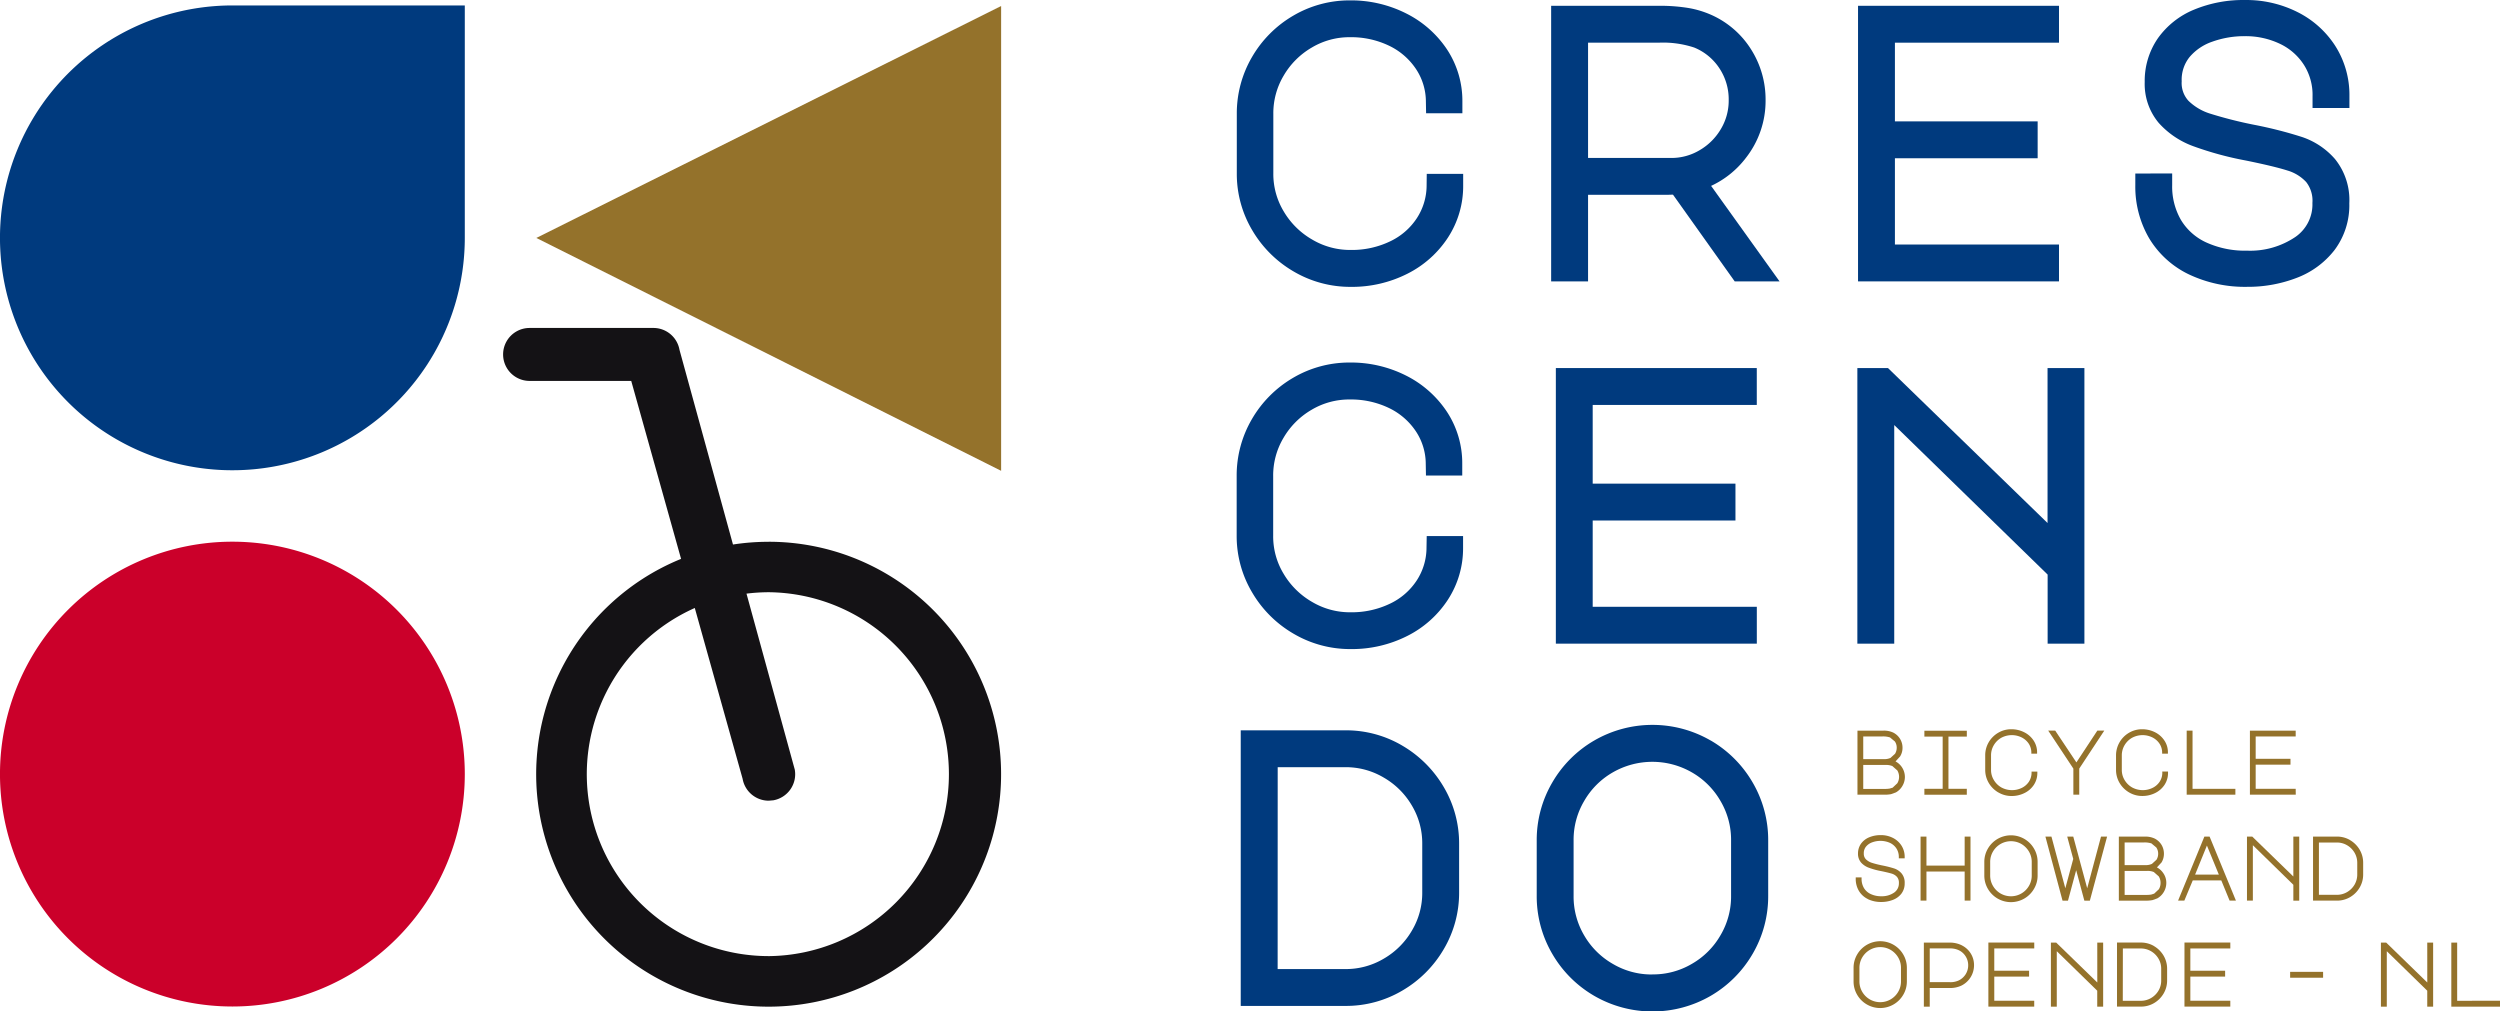
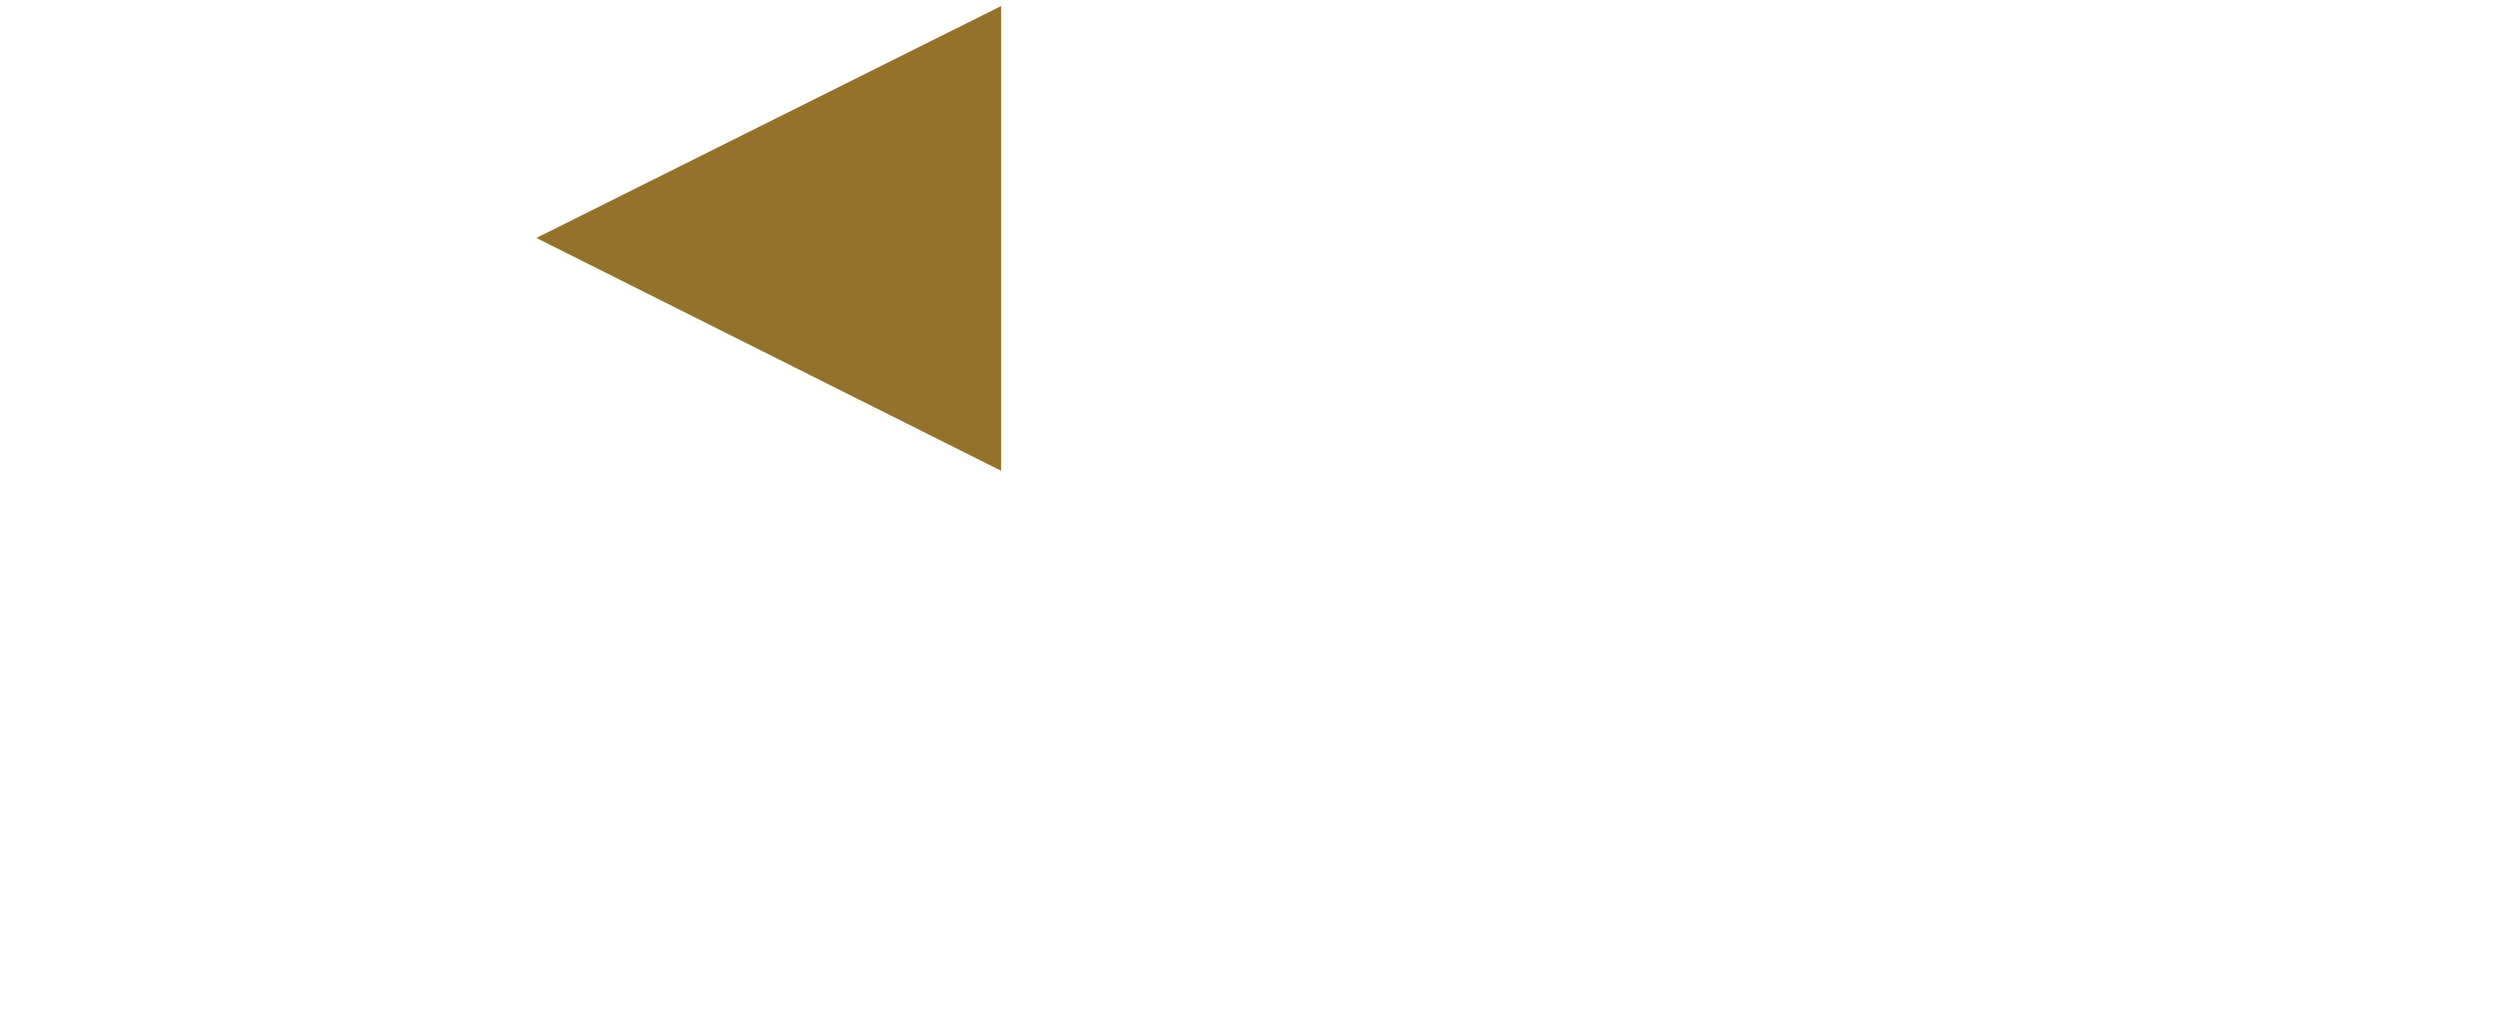
<svg xmlns="http://www.w3.org/2000/svg" width="148.318" height="60" viewBox="0 0 148.318 60">
  <defs>
    <clipPath id="clip-path">
-       <rect id="Rectangle_1369" data-name="Rectangle 1369" width="148.318" height="60" fill="none" />
-     </clipPath>
+       </clipPath>
  </defs>
  <g id="Group_1993" data-name="Group 1993" transform="translate(0 0)">
    <path id="Path_13624" data-name="Path 13624" d="M23.17,14.02,50.745,27.835V.26Z" transform="translate(8.649 0.097)" fill="#94722b" />
    <g id="Group_1992" data-name="Group 1992" transform="translate(0 0)">
      <g id="Group_1991" data-name="Group 1991" clip-path="url(#clip-path)">
        <path id="Path_13625" data-name="Path 13625" d="M27.575,37.193A13.788,13.788,0,1,1,13.788,23.4,13.788,13.788,0,0,1,27.575,37.193" transform="translate(0 8.737)" fill="#cb002a" />
        <path id="Path_13626" data-name="Path 13626" d="M13.788.235A13.788,13.788,0,1,0,27.575,14.023V.235Z" transform="translate(0 0.088)" fill="#003a7e" />
        <path id="Path_13627" data-name="Path 13627" d="M37.492,26.853a13.817,13.817,0,0,0-2.119.162L32.2,15.467a1.571,1.571,0,0,0-1.548-1.3H23.306a1.571,1.571,0,0,0,0,3.142h6.03l2.957,10.558a13.791,13.791,0,1,0,5.2-1.016m0,24.582A10.792,10.792,0,0,1,33.107,30.78l2.837,10.133a1.573,1.573,0,0,0,1.545,1.3l.276-.023a1.573,1.573,0,0,0,1.274-1.821L36.174,29.929a11,11,0,0,1,1.318-.084,10.795,10.795,0,0,1,0,21.589" transform="translate(8.113 5.29)" fill="#141215" />
        <path id="Path_13628" data-name="Path 13628" d="M82.243,35.33h0l.277-.1a1.028,1.028,0,0,0,.39-.385,1.046,1.046,0,0,0,.148-.542,1.05,1.05,0,0,0-.556-.913l.269-.293a.952.952,0,0,0,.146-.512,1,1,0,0,0-.556-.908,1.284,1.284,0,0,0-.584-.113H80.244v3.8h1.605a2,2,0,0,0,.394-.033m-.389-.309H80.587V33.6h1.335a.951.951,0,0,1,.393.066l.293.258a.744.744,0,0,1,0,.762l-.277.262L82.157,35a1.7,1.7,0,0,1-.3.021m.353-1.842a.9.9,0,0,1-.4.076H80.587V31.909h1.127a1.289,1.289,0,0,1,.461.058l.287.238a.639.639,0,0,1,.111.379.678.678,0,0,1-.1.353l-.268.243" transform="translate(29.954 11.783)" fill="#94722b" />
        <path id="Path_13629" data-name="Path 13629" d="M85.653,35.016h-1.09v-3.1h1.09v-.347H83.135v.347H84.22v3.1H83.135v.349h2.517Z" transform="translate(31.033 11.783)" fill="#94722b" />
        <path id="Path_13630" data-name="Path 13630" d="M86.545,35.254a1.526,1.526,0,0,0,.779.21,1.689,1.689,0,0,0,.775-.18,1.389,1.389,0,0,0,.555-.492,1.281,1.281,0,0,0,.2-.7v-.077h-.343v.076a.986.986,0,0,1-.158.525,1.066,1.066,0,0,1-.422.367,1.329,1.329,0,0,1-1.215-.029,1.219,1.219,0,0,1-.444-.441,1.134,1.134,0,0,1-.165-.6v-.861a1.178,1.178,0,0,1,.162-.6,1.218,1.218,0,0,1,.438-.438,1.315,1.315,0,0,1,1.208-.029,1.094,1.094,0,0,1,.424.367.96.96,0,0,1,.159.525v.076h.341v-.078a1.258,1.258,0,0,0-.206-.7,1.433,1.433,0,0,0-.556-.492,1.681,1.681,0,0,0-.772-.18,1.511,1.511,0,0,0-.775.21,1.573,1.573,0,0,0-.563.564,1.535,1.535,0,0,0-.206.775v.861a1.511,1.511,0,0,0,.21.775,1.574,1.574,0,0,0,.567.564" transform="translate(32.016 11.761)" fill="#94722b" />
        <path id="Path_13631" data-name="Path 13631" d="M89.977,35.364h.349V33.816l1.486-2.254H91.4l-1.243,1.887L88.9,31.563h-.416l1.493,2.254Z" transform="translate(33.03 11.782)" fill="#94722b" />
        <path id="Path_13632" data-name="Path 13632" d="M94.161,34.091a.962.962,0,0,1-.158.525,1.061,1.061,0,0,1-.423.367,1.324,1.324,0,0,1-1.213-.029,1.226,1.226,0,0,1-.446-.441,1.146,1.146,0,0,1-.163-.6v-.861a1.178,1.178,0,0,1,.162-.6,1.222,1.222,0,0,1,.439-.438,1.313,1.313,0,0,1,1.207-.029,1.094,1.094,0,0,1,.424.367.961.961,0,0,1,.161.525v.076h.342v-.078a1.242,1.242,0,0,0-.207-.7,1.428,1.428,0,0,0-.555-.492,1.684,1.684,0,0,0-.77-.18,1.517,1.517,0,0,0-.777.21,1.558,1.558,0,0,0-.769,1.339v.861a1.511,1.511,0,0,0,.21.775,1.584,1.584,0,0,0,.567.564,1.522,1.522,0,0,0,.779.21,1.69,1.69,0,0,0,.776-.18,1.4,1.4,0,0,0,.553-.492,1.281,1.281,0,0,0,.2-.7v-.077h-.342Z" transform="translate(34.123 11.761)" fill="#94722b" />
        <path id="Path_13633" data-name="Path 13633" d="M97.356,35.016H94.814V31.563h-.347v3.8h2.889Z" transform="translate(35.263 11.783)" fill="#94722b" />
        <path id="Path_13634" data-name="Path 13634" d="M99.916,35.016H97.542V33.583h2.065v-.349H97.542V31.911h2.374v-.347H97.2v3.8h2.72Z" transform="translate(36.281 11.783)" fill="#94722b" />
        <path id="Path_13635" data-name="Path 13635" d="M80.888,39.873a1.8,1.8,0,0,0,.8.17,1.873,1.873,0,0,0,.678-.121,1.165,1.165,0,0,0,.514-.372.991.991,0,0,0,.195-.621.847.847,0,0,0-.184-.581,1,1,0,0,0-.435-.293,6.539,6.539,0,0,0-.678-.173,6.112,6.112,0,0,1-.651-.163.886.886,0,0,1-.352-.21.464.464,0,0,1-.125-.346.607.607,0,0,1,.137-.412.843.843,0,0,1,.368-.249,1.41,1.41,0,0,1,1.051.036.93.93,0,0,1,.383.336.918.918,0,0,1,.139.5v.078h.347v-.078a1.228,1.228,0,0,0-.19-.676,1.3,1.3,0,0,0-.515-.46,1.547,1.547,0,0,0-.707-.162,1.747,1.747,0,0,0-.7.133,1.126,1.126,0,0,0-.483.382,1.009,1.009,0,0,0-.174.58.791.791,0,0,0,.179.529,1.138,1.138,0,0,0,.472.314,4.432,4.432,0,0,0,.739.2c.269.056.475.106.612.147a.689.689,0,0,1,.309.192.522.522,0,0,1,.115.367.659.659,0,0,1-.284.567,1.273,1.273,0,0,1-.755.216,1.424,1.424,0,0,1-.636-.133.909.909,0,0,1-.4-.358,1.06,1.06,0,0,1-.139-.549v-.077h-.347v.077a1.381,1.381,0,0,0,.187.72,1.253,1.253,0,0,0,.537.488" transform="translate(29.924 13.469)" fill="#94722b" />
        <path id="Path_13636" data-name="Path 13636" d="M83.32,38.213h2.267v1.728h.346v-3.8h-.346v1.723H83.32V36.141h-.349v3.8h.349Z" transform="translate(30.971 13.491)" fill="#94722b" />
        <path id="Path_13637" data-name="Path 13637" d="M88.1,36.3a1.583,1.583,0,0,0-2.163.577,1.556,1.556,0,0,0-.211.792v.8a1.556,1.556,0,0,0,.211.792,1.581,1.581,0,0,0,2.738,0,1.544,1.544,0,0,0,.213-.792v-.8a1.544,1.544,0,0,0-.213-.792A1.577,1.577,0,0,0,88.1,36.3m.439,1.369v.8a1.207,1.207,0,0,1-.165.618,1.232,1.232,0,0,1-1.686.45,1.239,1.239,0,0,1-.449-.45,1.207,1.207,0,0,1-.165-.618v-.8a1.207,1.207,0,0,1,.165-.618,1.237,1.237,0,0,1,1.686-.45,1.26,1.26,0,0,1,.449.45,1.207,1.207,0,0,1,.165.618" transform="translate(31.998 13.47)" fill="#94722b" />
        <path id="Path_13638" data-name="Path 13638" d="M90.843,39.207l-.827-3.065h-.358l.357,1.324-.47,1.741-.823-3.065h-.358l1,3.742.016.058h.323l.486-1.807.485,1.807H91l1.023-3.8h-.361Z" transform="translate(32.985 13.492)" fill="#94722b" />
        <path id="Path_13639" data-name="Path 13639" d="M94.067,37.676a.98.98,0,0,0,.144-.514,1.019,1.019,0,0,0-.144-.533,1.006,1.006,0,0,0-.411-.375,1.3,1.3,0,0,0-.586-.113H91.536v3.8h1.608a1.886,1.886,0,0,0,.394-.034l.277-.1a1.028,1.028,0,0,0,.39-.385,1.046,1.046,0,0,0,.147-.541,1,1,0,0,0-.2-.6,1.017,1.017,0,0,0-.357-.313Zm-.564.082h0a.88.88,0,0,1-.4.076H91.879V36.489h1.13a1.335,1.335,0,0,1,.461.056l.286.239a.646.646,0,0,1,.113.378.666.666,0,0,1-.1.352l-.268.244M93.15,39.6h-1.27V38.177h1.338a.951.951,0,0,1,.393.066l.291.257a.7.7,0,0,1,.108.385.715.715,0,0,1-.1.379l-.277.261-.179.056a1.71,1.71,0,0,1-.3.019" transform="translate(34.169 13.492)" fill="#94722b" />
        <path id="Path_13640" data-name="Path 13640" d="M95.964,36.141h-.308l-1.561,3.8h.371l.5-1.2h1.693l.493,1.2h.376l-1.544-3.753Zm-.858,2.254.7-1.722.707,1.722Z" transform="translate(35.124 13.491)" fill="#94722b" />
-         <path id="Path_13641" data-name="Path 13641" d="M99.823,39.942h.349v-3.8h-.349V38.51l-2.416-2.347-.022-.022h-.313v3.8h.349V36.653L99.823,39Z" transform="translate(36.235 13.491)" fill="#94722b" />
        <path id="Path_13642" data-name="Path 13642" d="M102.126,36.351h0a1.516,1.516,0,0,0-.776-.21H99.926v3.8h1.424a1.515,1.515,0,0,0,.776-.209,1.577,1.577,0,0,0,.564-.564,1.511,1.511,0,0,0,.21-.775v-.7a1.515,1.515,0,0,0-.21-.775,1.588,1.588,0,0,0-.564-.564m-1.851.139h1.07a1.184,1.184,0,0,1,.6.162,1.215,1.215,0,0,1,.442.441,1.178,1.178,0,0,1,.162.6v.7a1.192,1.192,0,0,1-.162.6,1.229,1.229,0,0,1-.442.438,1.184,1.184,0,0,1-.6.162h-1.07Z" transform="translate(37.3 13.491)" fill="#94722b" />
        <path id="Path_13643" data-name="Path 13643" d="M82.45,40.874a1.583,1.583,0,0,0-2.163.577,1.556,1.556,0,0,0-.211.792v.8a1.556,1.556,0,0,0,.211.792,1.581,1.581,0,0,0,2.738,0,1.544,1.544,0,0,0,.213-.792v-.8a1.544,1.544,0,0,0-.213-.792,1.577,1.577,0,0,0-.575-.577m.439,1.369v.8a1.207,1.207,0,0,1-.165.618,1.232,1.232,0,0,1-1.686.45,1.239,1.239,0,0,1-.449-.45,1.207,1.207,0,0,1-.165-.618v-.8a1.207,1.207,0,0,1,.165-.618,1.237,1.237,0,0,1,1.686-.45,1.26,1.26,0,0,1,.449.45,1.207,1.207,0,0,1,.165.618" transform="translate(29.891 15.179)" fill="#94722b" />
        <path id="Path_13644" data-name="Path 13644" d="M85.369,40.884h0a1.58,1.58,0,0,0-.713-.163H83.113v3.8h.349V43.415h1.195a1.551,1.551,0,0,0,.7-.151,1.347,1.347,0,0,0,.733-1.2,1.29,1.29,0,0,0-.2-.706,1.31,1.31,0,0,0-.526-.474m-.713,2.182H83.462v-2h1.195a1.188,1.188,0,0,1,.514.1.96.96,0,0,1,.417.365.973.973,0,0,1,.155.533.987.987,0,0,1-.155.541,1,1,0,0,1-.413.364,1.172,1.172,0,0,1-.518.1" transform="translate(31.024 15.201)" fill="#94722b" />
        <path id="Path_13645" data-name="Path 13645" d="M85.9,44.52h2.72v-.349H86.25V42.739h2.065V42.39H86.25V41.068h2.372v-.349H85.9Z" transform="translate(32.065 15.2)" fill="#94722b" />
        <path id="Path_13646" data-name="Path 13646" d="M91.353,43.088l-2.416-2.346-.022-.022H88.6v3.8h.349V41.231l2.4,2.344v.945H91.7v-3.8h-.349Z" transform="translate(33.074 15.201)" fill="#94722b" />
        <path id="Path_13647" data-name="Path 13647" d="M93.656,40.929h0a1.516,1.516,0,0,0-.776-.21H91.457v3.8H92.88a1.515,1.515,0,0,0,.776-.209,1.577,1.577,0,0,0,.564-.564,1.511,1.511,0,0,0,.21-.775v-.7a1.515,1.515,0,0,0-.21-.775,1.6,1.6,0,0,0-.564-.564m-1.851.139h1.07a1.185,1.185,0,0,1,.6.162,1.215,1.215,0,0,1,.442.441,1.152,1.152,0,0,1,.162.6v.7a1.165,1.165,0,0,1-.162.6,1.229,1.229,0,0,1-.442.438,1.185,1.185,0,0,1-.6.162H91.8Z" transform="translate(34.139 15.2)" fill="#94722b" />
        <path id="Path_13648" data-name="Path 13648" d="M94.371,44.52h2.72v-.349H94.72V42.739h2.063V42.39H94.72V41.068h2.372v-.349h-2.72Z" transform="translate(35.227 15.2)" fill="#94722b" />
        <rect id="Rectangle_1368" data-name="Rectangle 1368" width="1.956" height="0.349" transform="translate(135.867 57.657)" fill="#94722b" />
        <path id="Path_13649" data-name="Path 13649" d="M105.609,43.088l-2.416-2.346-.022-.022h-.313v3.8h.349V41.231l2.4,2.344v.945h.349v-3.8h-.349Z" transform="translate(38.395 15.201)" fill="#94722b" />
        <path id="Path_13650" data-name="Path 13650" d="M106.247,44.172V40.72H105.9v3.8h2.889v-.349Z" transform="translate(39.53 15.201)" fill="#94722b" />
        <path id="Path_13651" data-name="Path 13651" d="M56.8,31.748a6.615,6.615,0,0,0,3.381.912,7.281,7.281,0,0,0,3.358-.775,6.176,6.176,0,0,0,2.418-2.155,5.577,5.577,0,0,0,.9-3.075v-.7H64.7l-.012.684A3.565,3.565,0,0,1,64.1,28.6a3.869,3.869,0,0,1-1.583,1.368,5.24,5.24,0,0,1-2.337.509,4.392,4.392,0,0,1-2.281-.615,4.662,4.662,0,0,1-1.689-1.669,4.285,4.285,0,0,1-.619-2.265V22.4a4.352,4.352,0,0,1,.612-2.27,4.6,4.6,0,0,1,1.666-1.666,4.358,4.358,0,0,1,2.269-.612,5.2,5.2,0,0,1,2.324.507,3.978,3.978,0,0,1,1.589,1.373,3.509,3.509,0,0,1,.592,1.949l.012.684h2.153v-.7a5.538,5.538,0,0,0-.906-3.079,6.278,6.278,0,0,0-2.427-2.151,7.244,7.244,0,0,0-3.337-.775,6.571,6.571,0,0,0-3.373.912,6.762,6.762,0,0,0-2.44,2.453,6.622,6.622,0,0,0-.9,3.371v3.522a6.535,6.535,0,0,0,.913,3.373A6.8,6.8,0,0,0,56.8,31.748" transform="translate(19.943 5.848)" fill="#003a7e" />
-         <path id="Path_13652" data-name="Path 13652" d="M67.214,32.25H79.137V30.063H69.4V24.944H77.87V22.757H69.4V18.088h9.735V15.9H67.214Z" transform="translate(25.09 5.936)" fill="#003a7e" />
        <path id="Path_13653" data-name="Path 13653" d="M91.523,15.9v9.193L82.057,15.9H80.24V32.25h2.188V19.281l9.1,8.871v4.1H93.71V15.9Z" transform="translate(29.952 5.936)" fill="#003a7e" />
        <path id="Path_13654" data-name="Path 13654" d="M63.194,32.463a6.559,6.559,0,0,0-3.373-.913H53.6V47.9h6.22a6.559,6.559,0,0,0,3.373-.913,6.823,6.823,0,0,0,2.45-2.45,6.555,6.555,0,0,0,.913-3.373V38.286a6.559,6.559,0,0,0-.913-3.373,6.845,6.845,0,0,0-2.45-2.45m-7.4,1.274H59.8a4.4,4.4,0,0,1,2.28.614,4.582,4.582,0,0,1,1.675,1.664,4.361,4.361,0,0,1,.614,2.27v2.878a4.352,4.352,0,0,1-.614,2.269A4.576,4.576,0,0,1,62.081,45.1a4.4,4.4,0,0,1-2.28.614H55.79Z" transform="translate(20.009 11.778)" fill="#003a7e" />
        <path id="Path_13655" data-name="Path 13655" d="M76.7,32.238a6.894,6.894,0,0,0-6.891,0,6.854,6.854,0,0,0-2.5,2.5,6.755,6.755,0,0,0-.921,3.444v3.268a6.763,6.763,0,0,0,.921,3.446,6.844,6.844,0,0,0,2.5,2.5,6.9,6.9,0,0,0,6.891,0,6.865,6.865,0,0,0,2.5-2.5,6.763,6.763,0,0,0,.921-3.446V38.179a6.755,6.755,0,0,0-.921-3.444,6.855,6.855,0,0,0-2.5-2.5M73.252,46.123a4.52,4.52,0,0,1-2.346-.626,4.609,4.609,0,0,1-1.707-1.7,4.534,4.534,0,0,1-.623-2.346V38.179a4.517,4.517,0,0,1,.626-2.346,4.592,4.592,0,0,1,1.7-1.7,4.706,4.706,0,0,1,4.691,0,4.592,4.592,0,0,1,1.7,1.7,4.518,4.518,0,0,1,.626,2.346v3.268a4.514,4.514,0,0,1-.626,2.346,4.582,4.582,0,0,1-1.7,1.7,4.527,4.527,0,0,1-2.346.626" transform="translate(24.781 11.69)" fill="#003a7e" />
        <path id="Path_13656" data-name="Path 13656" d="M64.692,10.994a3.561,3.561,0,0,1-.585,1.951,3.858,3.858,0,0,1-1.583,1.368,5.23,5.23,0,0,1-2.336.509,4.394,4.394,0,0,1-2.282-.615,4.648,4.648,0,0,1-1.689-1.667,4.306,4.306,0,0,1-.619-2.266V6.752a4.352,4.352,0,0,1,.612-2.27,4.612,4.612,0,0,1,1.666-1.666A4.358,4.358,0,0,1,60.144,2.2a5.191,5.191,0,0,1,2.324.507,3.978,3.978,0,0,1,1.589,1.373,3.509,3.509,0,0,1,.592,1.949l.012.684h2.153v-.7a5.538,5.538,0,0,0-.906-3.079A6.278,6.278,0,0,0,63.481.791,7.244,7.244,0,0,0,60.144.016a6.574,6.574,0,0,0-3.373.912,6.762,6.762,0,0,0-2.44,2.453,6.622,6.622,0,0,0-.9,3.371v3.522a6.535,6.535,0,0,0,.913,3.373A6.814,6.814,0,0,0,56.805,16.1a6.62,6.62,0,0,0,3.382.912,7.279,7.279,0,0,0,3.356-.775,6.176,6.176,0,0,0,2.418-2.155,5.577,5.577,0,0,0,.9-3.075v-.7H64.7Z" transform="translate(19.945 0.007)" fill="#003a7e" />
        <path id="Path_13657" data-name="Path 13657" d="M78.566,9.27a5.482,5.482,0,0,0,1.166-3.424,5.545,5.545,0,0,0-.849-2.992A5.363,5.363,0,0,0,76.556.809a5.728,5.728,0,0,0-1.408-.43A10.39,10.39,0,0,0,73.4.25h-6.39V16.6H69.2V11.464h4.7l.338-.011L77.9,16.6h2.661L76.5,10.934A5.511,5.511,0,0,0,78.566,9.27M69.2,2.438h4.2a5.886,5.886,0,0,1,2.093.287A3.248,3.248,0,0,1,77,3.969a3.338,3.338,0,0,1,.544,1.877,3.28,3.28,0,0,1-.461,1.71,3.5,3.5,0,0,1-1.259,1.258,3.262,3.262,0,0,1-1.71.463H69.2Z" transform="translate(25.015 0.094)" fill="#003a7e" />
        <path id="Path_13658" data-name="Path 13658" d="M80.269,16.6H92.192V14.413H82.457V9.295h8.468V7.107H82.457V2.438h9.735V.25H80.269Z" transform="translate(29.963 0.094)" fill="#003a7e" />
        <path id="Path_13659" data-name="Path 13659" d="M92.248,10.294v.695a6.081,6.081,0,0,0,.816,3.139,5.545,5.545,0,0,0,2.366,2.151,7.757,7.757,0,0,0,3.447.737,8.035,8.035,0,0,0,2.914-.52,5.142,5.142,0,0,0,2.267-1.651,4.422,4.422,0,0,0,.886-2.78,3.873,3.873,0,0,0-.849-2.63,4.484,4.484,0,0,0-1.953-1.307,24.635,24.635,0,0,0-2.822-.721,24.994,24.994,0,0,1-2.631-.666A3.2,3.2,0,0,1,95.4,5.978a1.559,1.559,0,0,1-.4-1.155,2.146,2.146,0,0,1,.47-1.443,3.066,3.066,0,0,1,1.35-.91,5.614,5.614,0,0,1,1.934-.325,4.718,4.718,0,0,1,2.079.456,3.433,3.433,0,0,1,1.419,1.247,3.317,3.317,0,0,1,.511,1.857v.7h2.188V5.7a5.42,5.42,0,0,0-.84-2.977,5.674,5.674,0,0,0-2.26-2.017A6.751,6.751,0,0,0,98.767,0a7.633,7.633,0,0,0-3.038.573,4.935,4.935,0,0,0-2.144,1.7,4.441,4.441,0,0,0-.779,2.587,3.6,3.6,0,0,0,.824,2.422,5.079,5.079,0,0,0,2.083,1.4,19.556,19.556,0,0,0,3.087.839c1.1.224,1.936.423,2.475.595a2.472,2.472,0,0,1,1.108.68,1.791,1.791,0,0,1,.372,1.246,2.342,2.342,0,0,1-1.012,2.016,4.784,4.784,0,0,1-2.867.812,5.544,5.544,0,0,1-2.446-.5,3.4,3.4,0,0,1-1.48-1.332,3.966,3.966,0,0,1-.515-2.053v-.695Z" transform="translate(34.434 0.001)" fill="#003a7e" />
      </g>
    </g>
  </g>
</svg>